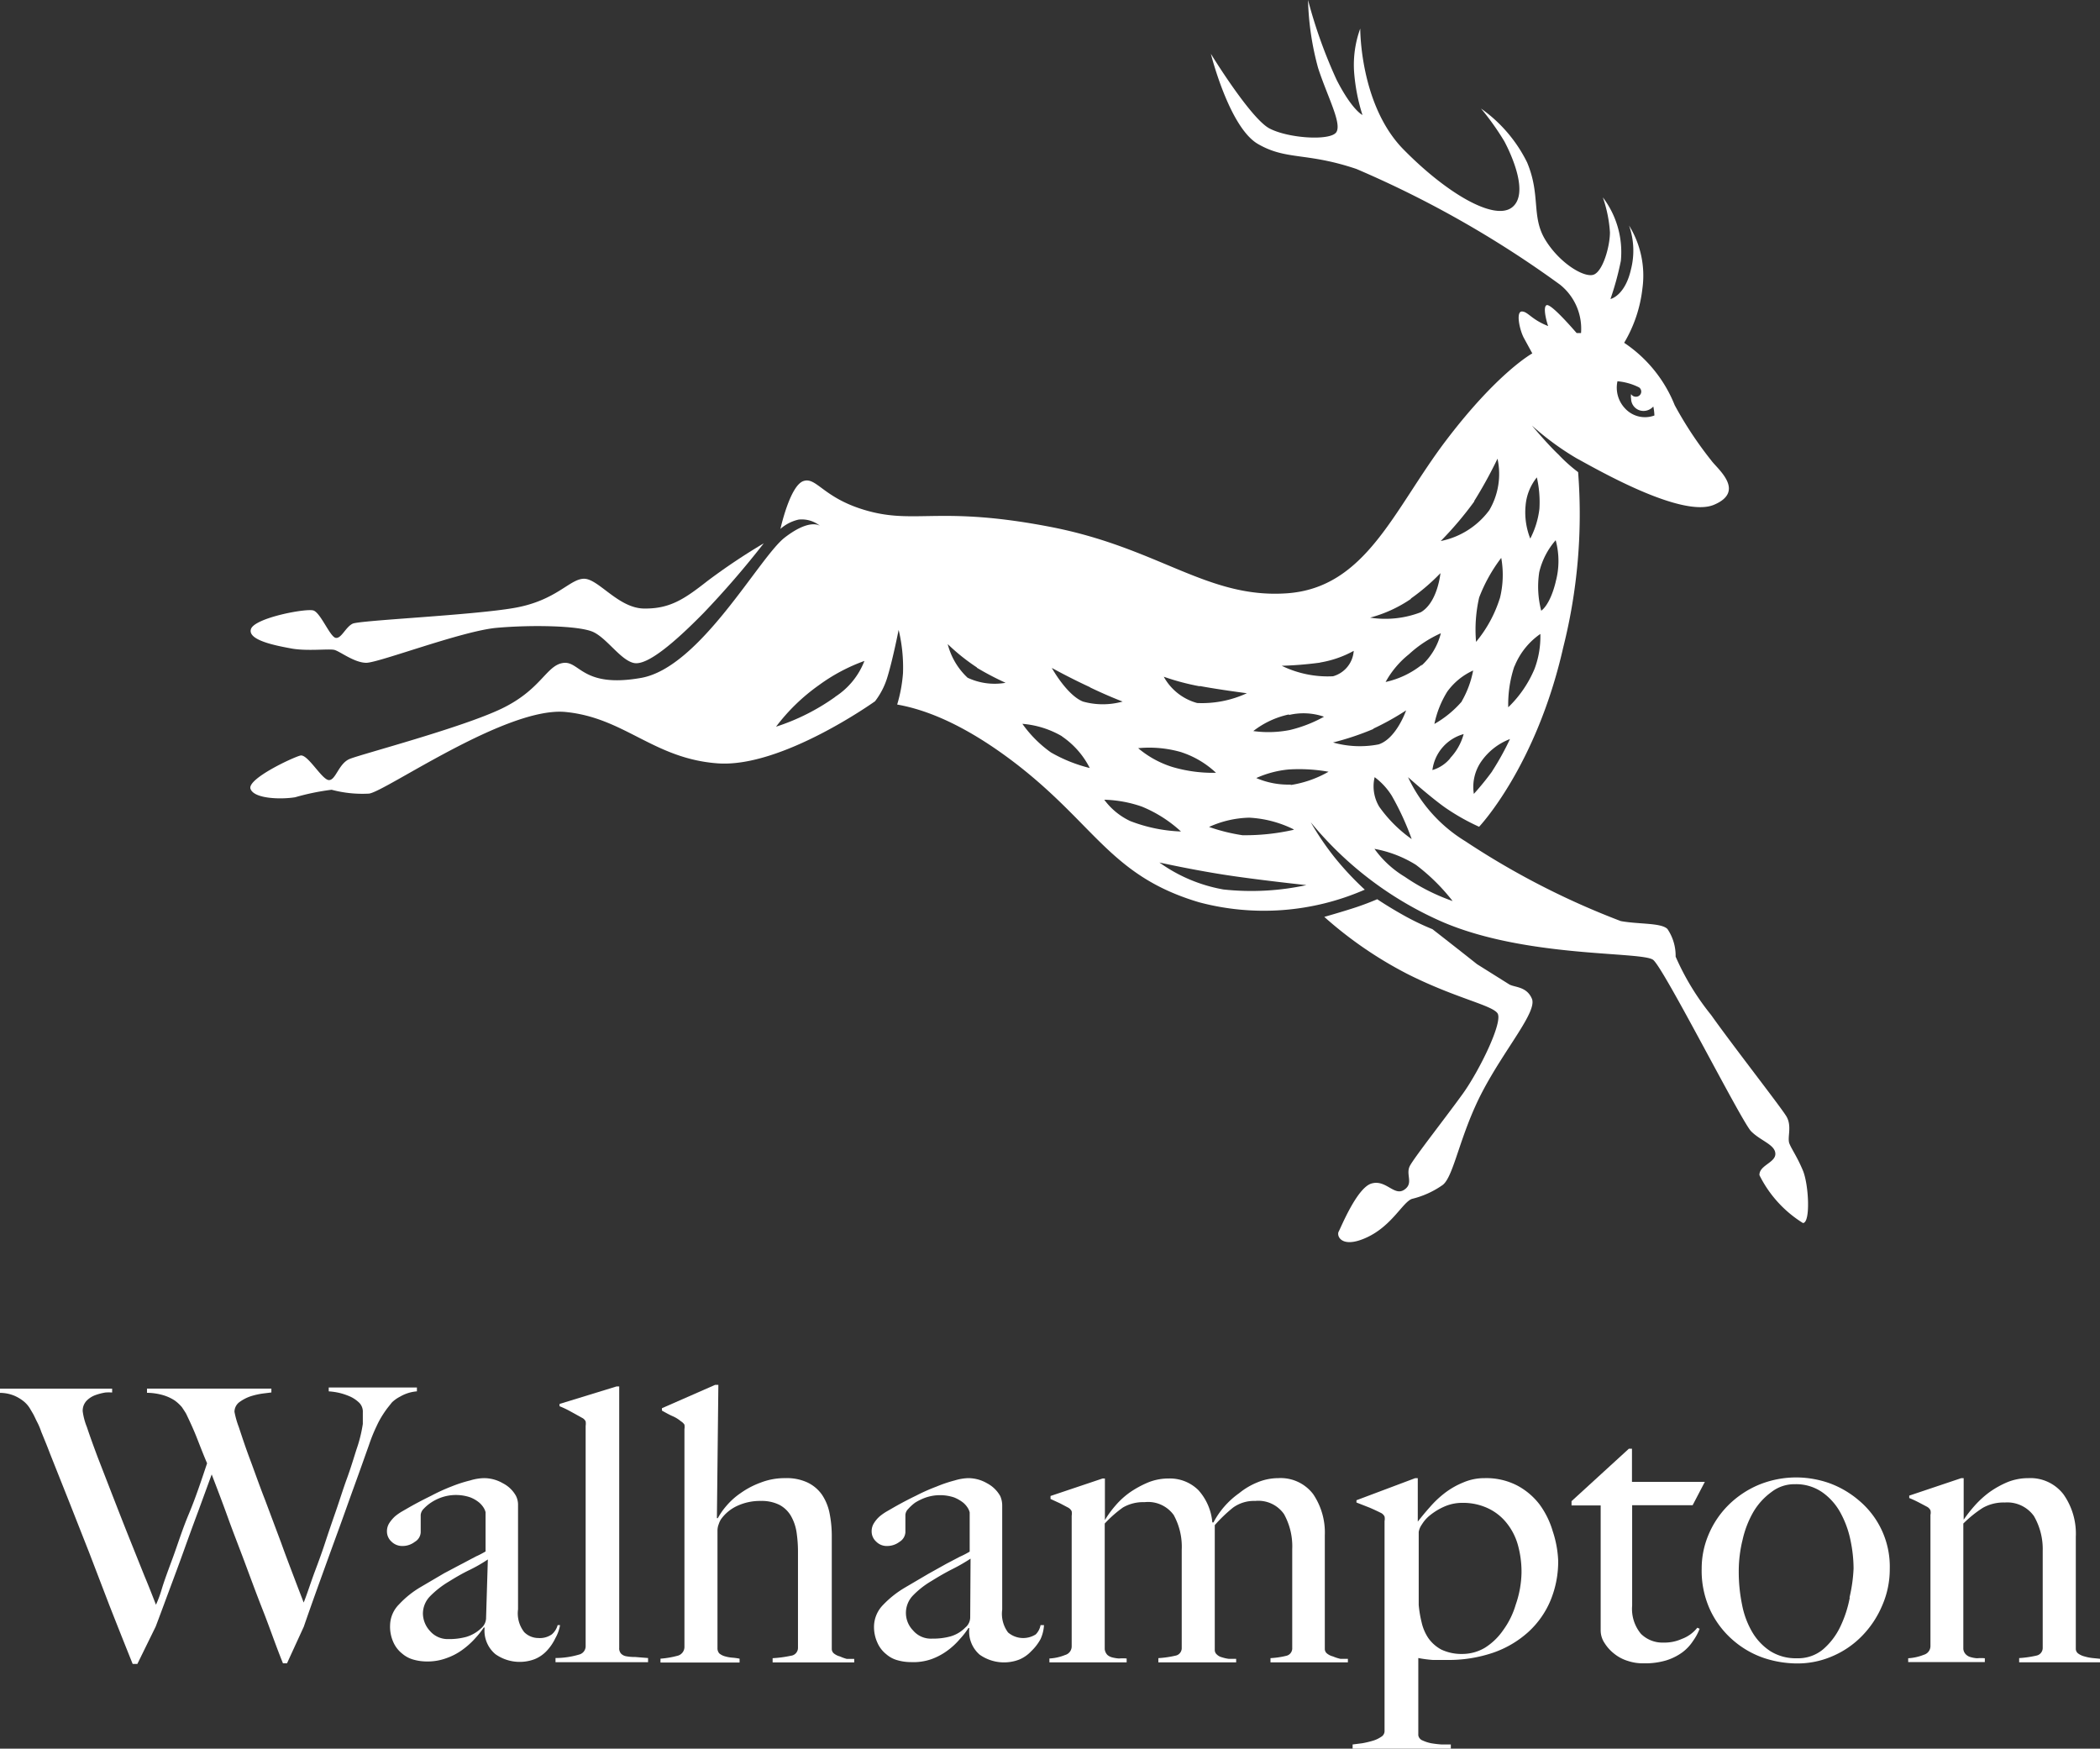
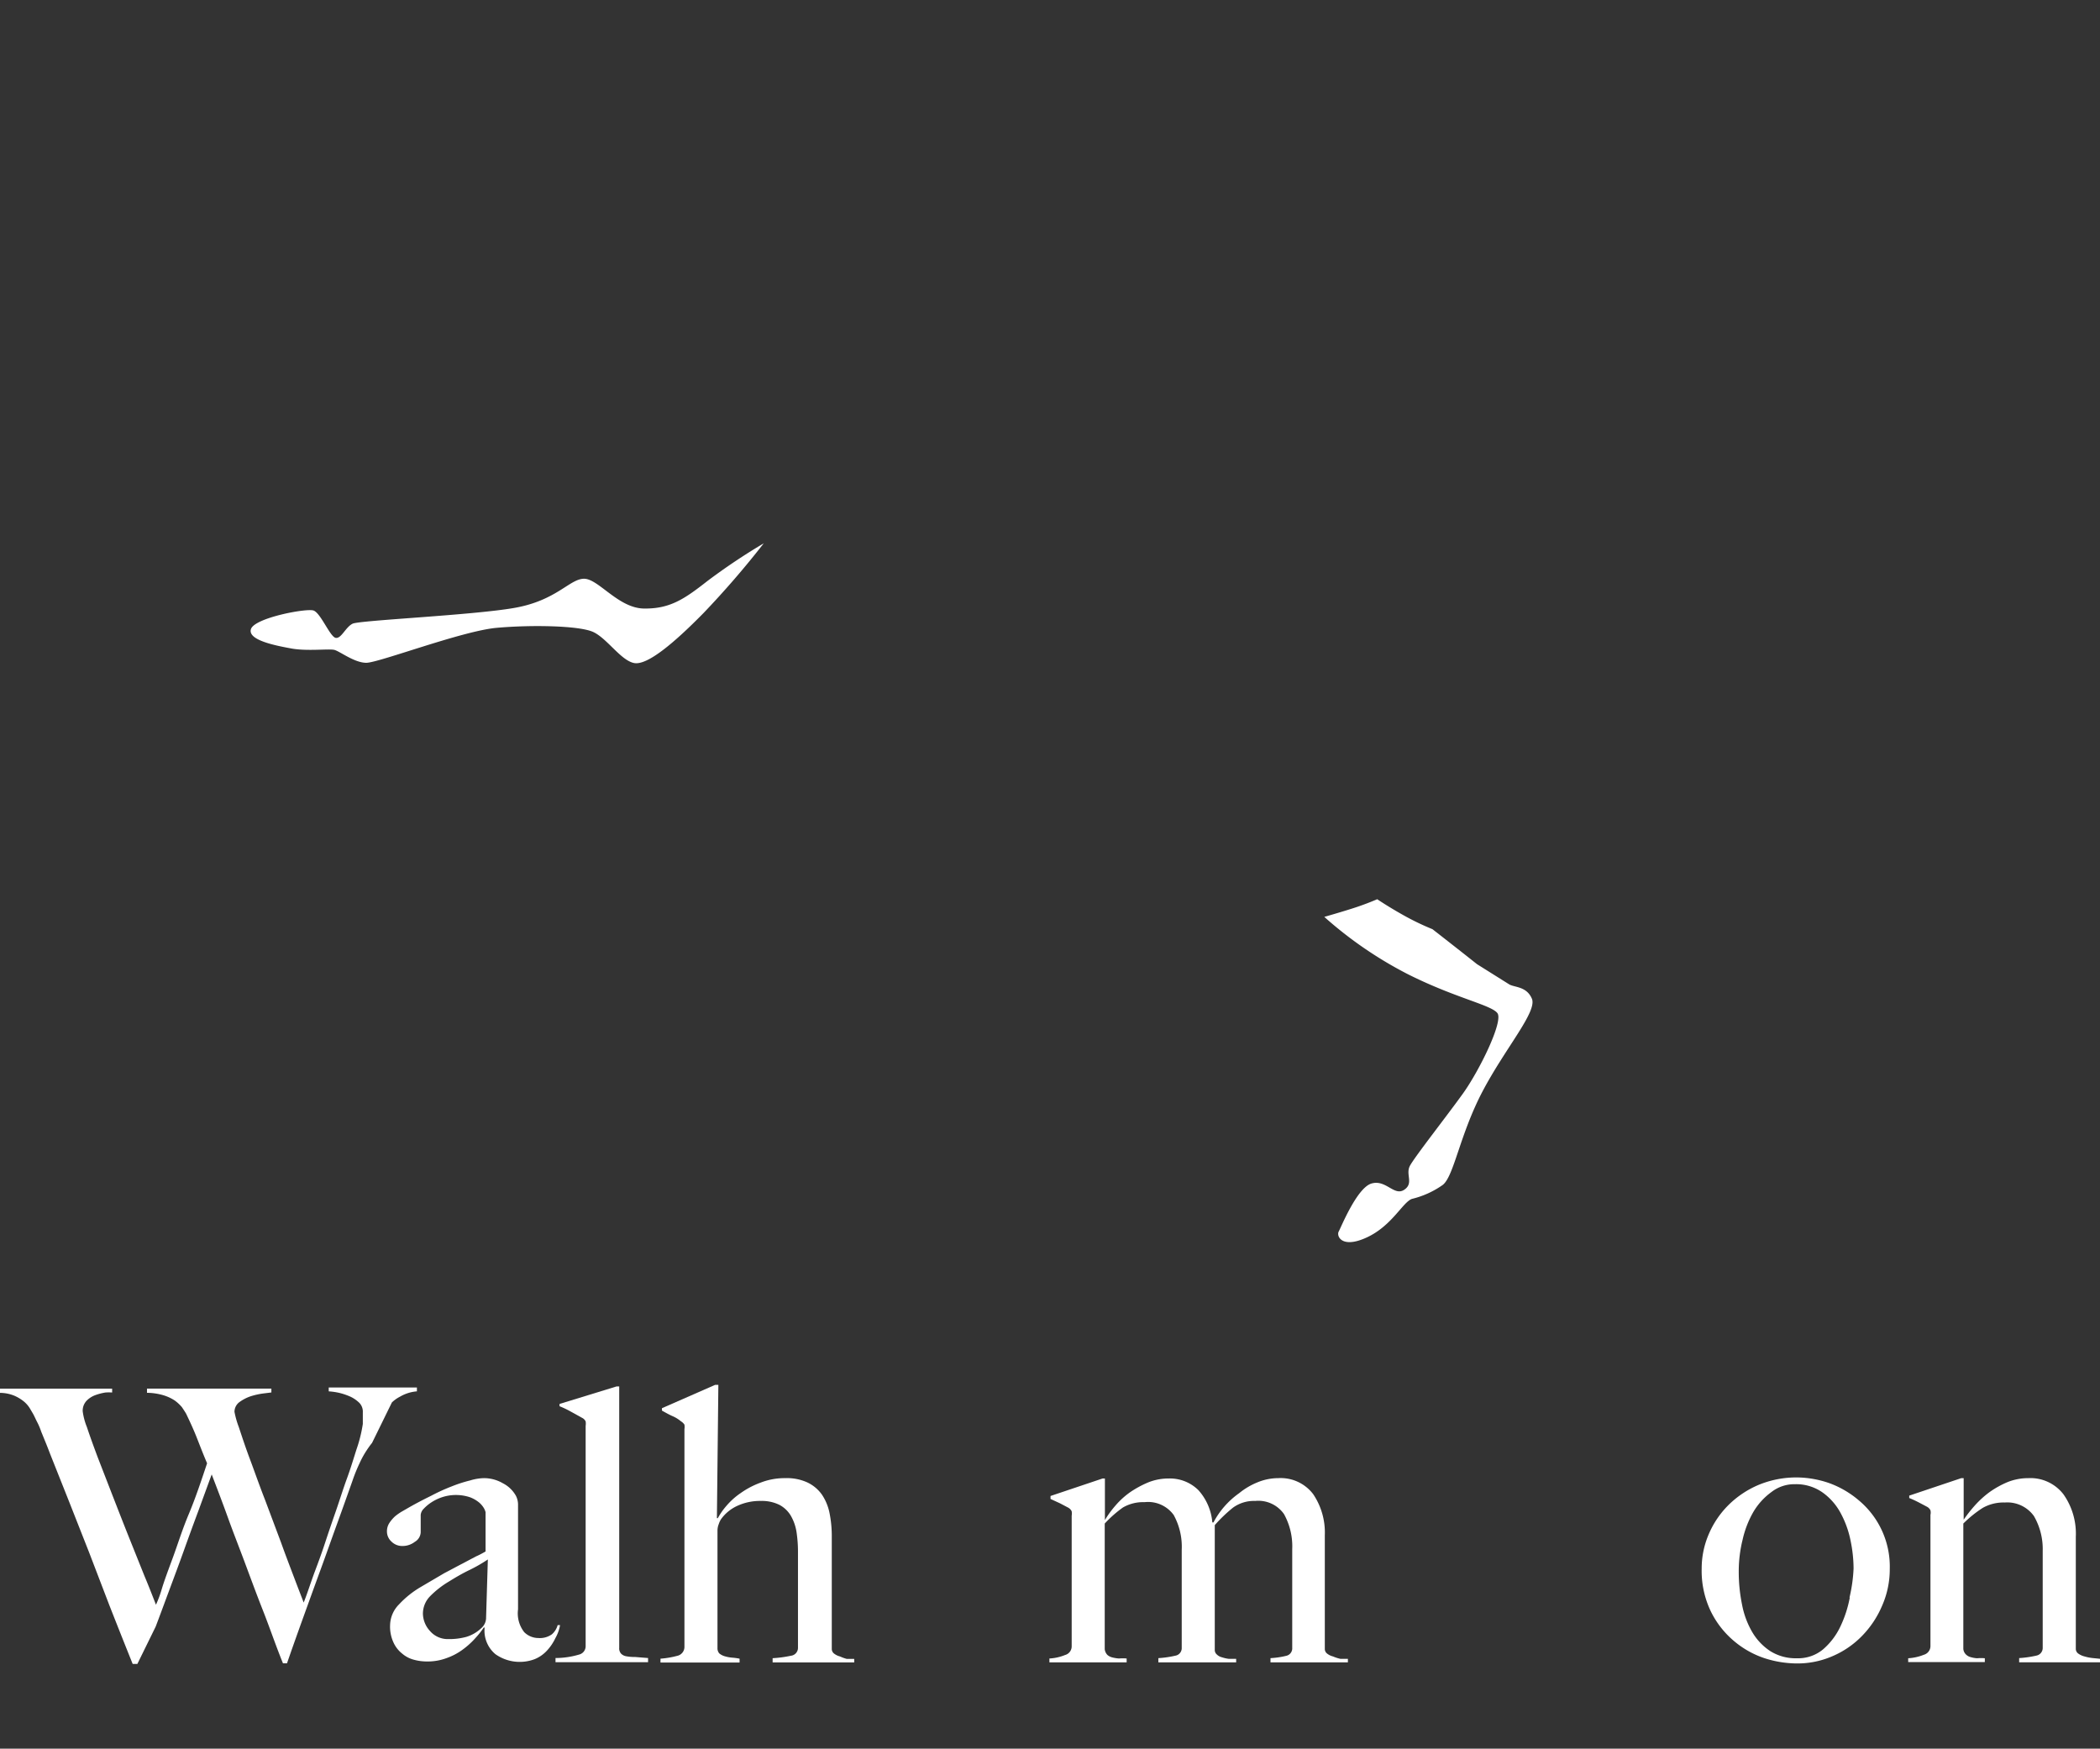
<svg xmlns="http://www.w3.org/2000/svg" width="360.3" height="300" viewBox="0 0 360.3 300">
  <rect x="0" y="0" width="360.3" height="300" fill="#333333" stroke="none" />
  <defs>
    <style>.cls-1{fill:#fff;}</style>
  </defs>
  <title>wh-logo-1</title>
  <g id="Layer_2" data-name="Layer 2">
    <g id="Layer_1-2" data-name="Layer 1">
      <g id="Layer_1-2-2" data-name="Layer 1-2">
-         <path class="cls-1" d="M67.24,240.6a5.87,5.87,0,0,1,1.41-1,6.75,6.75,0,0,1,2.88-.9v-.66H56.4v.66a11.34,11.34,0,0,1,1.84.27,10.89,10.89,0,0,1,1.92.66,5.63,5.63,0,0,1,1.5,1.05,2.17,2.17,0,0,1,.59,1.6v2a23.88,23.88,0,0,1-1.09,4.39c-.5,1.57-1,3.25-1.66,5.05s-1.22,3.64-1.85,5.45-1.25,3.61-1.85,5.44-1.16,3.34-1.69,4.75S53.17,272,52.82,273s-.59,1.63-.72,1.93c-.31-.84-.84-2.17-1.53-4s-1.51-3.94-2.35-6.29l-2.73-7.28c-1-2.55-1.81-4.9-2.6-7s-1.41-4-1.91-5.51a15.26,15.26,0,0,1-.75-2.64,2.08,2.08,0,0,1,.84-1.66,7.22,7.22,0,0,1,1.92-1,12.65,12.65,0,0,1,2.13-.48l1.44-.18v-.66H25.22v.72a10.29,10.29,0,0,1,2.82.42,7.46,7.46,0,0,1,1.94.9,7,7,0,0,1,1.23,1.14c.28.42.53.79.72,1.12.62,1.29,1.22,2.58,1.75,3.91s1.16,3,1.85,4.6c-1,3-2,6-3.13,8.69s-1.92,5.26-2.73,7.46-1.47,3.94-1.91,5.41a20.16,20.16,0,0,1-1,2.71c-.51-1.3-1.16-3-2-5l-2.63-6.56c-.94-2.35-1.85-4.69-2.79-7.1L16.76,250c-.75-2-1.38-3.75-1.85-5.17a11.11,11.11,0,0,1-.72-2.7,2.49,2.49,0,0,1,.63-1.78,4,4,0,0,1,1.53-1,9.36,9.36,0,0,1,1.73-.45,7.49,7.49,0,0,1,1.16,0v-.66H0v.72a6.55,6.55,0,0,1,2.44.48,7,7,0,0,1,1.66,1,4.89,4.89,0,0,1,1,1.14l.59,1c.29.54.5,1.05.76,1.53a11.22,11.22,0,0,1,.62,1.5l.69,1.69c.25.6.53,1.32.85,2.16l3.29,8.27,3.38,8.58,3.48,9.08q1.88,4.79,4,10.07h.81l3.14-6.4c.78-2.05,1.56-4.18,2.38-6.38s1.66-4.45,2.47-6.71,1.63-4.51,2.45-6.7l2.31-6.32c.94,2.44,1.88,4.9,2.79,7.43S41,265.38,42,268.06s2,5.41,3.14,8.3,2.19,6,3.41,9h.69l2.88-6.28c.85-2.47,1.79-5.11,2.79-7.88s2-5.54,3-8.27,1.94-5.42,2.88-8,1.79-5,2.54-7.1a27.85,27.85,0,0,1,1.28-3.16,15.34,15.34,0,0,1,1.16-2.1c.35-.54.69-1,.94-1.3Z" />
+         <path class="cls-1" d="M67.24,240.6a5.87,5.87,0,0,1,1.41-1,6.75,6.75,0,0,1,2.88-.9v-.66H56.4v.66a11.34,11.34,0,0,1,1.84.27,10.89,10.89,0,0,1,1.92.66,5.63,5.63,0,0,1,1.5,1.05,2.17,2.17,0,0,1,.59,1.6v2a23.88,23.88,0,0,1-1.09,4.39c-.5,1.57-1,3.25-1.66,5.05s-1.22,3.64-1.85,5.45-1.25,3.61-1.85,5.44-1.16,3.34-1.69,4.75S53.17,272,52.82,273s-.59,1.63-.72,1.93c-.31-.84-.84-2.17-1.53-4s-1.51-3.94-2.35-6.29l-2.73-7.28c-1-2.55-1.81-4.9-2.6-7s-1.41-4-1.91-5.51a15.26,15.26,0,0,1-.75-2.64,2.08,2.08,0,0,1,.84-1.66,7.22,7.22,0,0,1,1.92-1,12.65,12.65,0,0,1,2.13-.48l1.44-.18v-.66H25.22v.72a10.29,10.29,0,0,1,2.82.42,7.46,7.46,0,0,1,1.94.9,7,7,0,0,1,1.23,1.14c.28.42.53.79.72,1.12.62,1.29,1.22,2.58,1.75,3.91s1.16,3,1.85,4.6c-1,3-2,6-3.13,8.69s-1.92,5.26-2.73,7.46-1.47,3.94-1.91,5.41a20.16,20.16,0,0,1-1,2.71c-.51-1.3-1.16-3-2-5l-2.63-6.56c-.94-2.35-1.85-4.69-2.79-7.1L16.76,250c-.75-2-1.38-3.75-1.85-5.17a11.11,11.11,0,0,1-.72-2.7,2.49,2.49,0,0,1,.63-1.78,4,4,0,0,1,1.53-1,9.36,9.36,0,0,1,1.73-.45,7.49,7.49,0,0,1,1.16,0v-.66H0v.72a6.55,6.55,0,0,1,2.44.48,7,7,0,0,1,1.66,1,4.89,4.89,0,0,1,1,1.14l.59,1c.29.54.5,1.05.76,1.53a11.22,11.22,0,0,1,.62,1.5l.69,1.69c.25.6.53,1.32.85,2.16l3.29,8.27,3.38,8.58,3.48,9.08q1.88,4.79,4,10.07h.81l3.14-6.4c.78-2.05,1.56-4.18,2.38-6.38s1.66-4.45,2.47-6.71,1.63-4.51,2.45-6.7l2.31-6.32c.94,2.44,1.88,4.9,2.79,7.43S41,265.38,42,268.06s2,5.41,3.14,8.3,2.19,6,3.41,9h.69c.85-2.47,1.79-5.11,2.79-7.88s2-5.54,3-8.27,1.94-5.42,2.88-8,1.79-5,2.54-7.1a27.85,27.85,0,0,1,1.28-3.16,15.34,15.34,0,0,1,1.16-2.1c.35-.54.69-1,.94-1.3Z" />
        <path class="cls-1" d="M96.09,278.8h-.41a3.22,3.22,0,0,1-1,1.59,3.58,3.58,0,0,1-2.32.63,3.46,3.46,0,0,1-2.41-1,5.21,5.21,0,0,1-1.07-3.91V258.26a3.42,3.42,0,0,0-.34-1.6,5.31,5.31,0,0,0-2.26-2.19,6.42,6.42,0,0,0-3.32-.88,8.71,8.71,0,0,0-2.28.39A23.18,23.18,0,0,0,77.51,255,32.32,32.32,0,0,0,74,256.6c-1.22.6-2.44,1.23-3.63,1.9l-1.25.72a9.3,9.3,0,0,0-1.32.9,6,6,0,0,0-1,1.17,2.59,2.59,0,0,0-.41,1.45,2.34,2.34,0,0,0,.78,1.74,2.6,2.6,0,0,0,1.88.75,3.44,3.44,0,0,0,2.13-.72,2,2,0,0,0,1-1.62v-3a1.68,1.68,0,0,1,.47-1,7.45,7.45,0,0,1,1.32-1.12,8.13,8.13,0,0,1,1.85-.9,7.64,7.64,0,0,1,4.82,0,5.55,5.55,0,0,1,1.6.93,3.88,3.88,0,0,1,.82,1,2.85,2.85,0,0,1,.25.63v6.74c-.47.27-1,.57-1.69.87l-2.26,1.2c-.88.45-1.88,1-3.13,1.65l-4,2.35a16.38,16.38,0,0,0-3.76,3,5.19,5.19,0,0,0-1.54,3.52,6.46,6.46,0,0,0,.57,3,5.13,5.13,0,0,0,1.5,1.93,5,5,0,0,0,2,1.05,8.31,8.31,0,0,0,2.22.3,9.24,9.24,0,0,0,3.38-.57,10.48,10.48,0,0,0,2.79-1.47,13.7,13.7,0,0,0,2.2-2A14.72,14.72,0,0,0,83,279.22h.15A5.25,5.25,0,0,0,85,283.79a7.23,7.23,0,0,0,6.77.84,5.86,5.86,0,0,0,2.06-1.44,8.33,8.33,0,0,0,1.45-2.14A6.81,6.81,0,0,0,96.09,278.8ZM83.4,277.47a2.37,2.37,0,0,1-.81,1.84,6.35,6.35,0,0,1-2.54,1.5,11,11,0,0,1-3.13.39,4,4,0,0,1-3.14-1.38,4.5,4.5,0,0,1-1.22-3,4.27,4.27,0,0,1,1.26-3A16,16,0,0,1,77,271.34c1.16-.72,2.35-1.42,3.57-2a26.17,26.17,0,0,0,3.13-1.8Z" />
        <path class="cls-1" d="M107.46,284.15a1.61,1.61,0,0,1-.9-.45,1.35,1.35,0,0,1-.32-1V237.86h-.47l-9.77,3v.39a16.42,16.42,0,0,1,2.07,1l1.81,1a1.34,1.34,0,0,1,.6.6,2.55,2.55,0,0,1,0,.78v37.72a1.48,1.48,0,0,1-1,1.47,14.39,14.39,0,0,1-4.17.63v.72h15.88v-.72l-2.25-.18A7.36,7.36,0,0,1,107.46,284.15Z" />
        <path class="cls-1" d="M144.12,284.18a2.71,2.71,0,0,1-1-.48,1,1,0,0,1-.41-.78V263.61a19.93,19.93,0,0,0-.38-4,8.73,8.73,0,0,0-1.31-3.19,6.4,6.4,0,0,0-2.45-2.07,8.35,8.35,0,0,0-3.82-.76,11.31,11.31,0,0,0-4.23.76,14.45,14.45,0,0,0-3.44,1.8,12.25,12.25,0,0,0-2.48,2.23,11.79,11.79,0,0,0-1.44,2.07H123l.25-22.86h-.56l-9.12,4V242c.6.34,1.19.67,1.79.94a5.69,5.69,0,0,1,1.47.9,1.82,1.82,0,0,1,.6.57,2.55,2.55,0,0,1,0,.78v37.27a1.57,1.57,0,0,1-1.26,1.62,15.15,15.15,0,0,1-2.85.48v.66h13.57v-.66a10.41,10.41,0,0,0-1.35-.18,6.42,6.42,0,0,1-1.22-.24,2.66,2.66,0,0,1-.91-.48,1.33,1.33,0,0,1-.31-.93V262.62a3.05,3.05,0,0,1,.22-1.15,3.69,3.69,0,0,1,.37-.81,7,7,0,0,1,2.73-2.28,9.31,9.31,0,0,1,4.17-.88,6.77,6.77,0,0,1,3.13.67,5,5,0,0,1,1.94,1.83,8,8,0,0,1,1,2.83,23,23,0,0,1,.25,3.52v16.36a1.36,1.36,0,0,1-1.22,1.35,20.65,20.65,0,0,1-3.13.42v.72h14v-.6h-1.28A7.33,7.33,0,0,1,144.12,284.18Z" />
-         <path class="cls-1" d="M177.71,280.39a4,4,0,0,1-4.76-.33,5.35,5.35,0,0,1-1-3.91V258.26a4,4,0,0,0-.34-1.6,5.55,5.55,0,0,0-2.26-2.19,6.4,6.4,0,0,0-3.26-.88,8.79,8.79,0,0,0-2.28.39,23.18,23.18,0,0,0-3.14,1.06,32.32,32.32,0,0,0-3.51,1.56c-1.25.6-2.44,1.23-3.63,1.9l-1.25.72a9.3,9.3,0,0,0-1.32.9,5.22,5.22,0,0,0-1,1.17,2.59,2.59,0,0,0-.41,1.45,2.34,2.34,0,0,0,.78,1.74,2.52,2.52,0,0,0,1.88.75,3.51,3.51,0,0,0,2.13-.72,2.07,2.07,0,0,0,1-1.62v-3a1.57,1.57,0,0,1,.47-1A7.62,7.62,0,0,1,157,257.8a9.28,9.28,0,0,1,1.88-.9,7.64,7.64,0,0,1,4.82,0,6.38,6.38,0,0,1,1.6.93,3.88,3.88,0,0,1,.82,1,2.85,2.85,0,0,1,.25.63v6.74c-.47.27-1,.57-1.69.87l-2.29,1.2L159.29,270l-4,2.35a17.33,17.33,0,0,0-3.79,3,5.38,5.38,0,0,0-1.54,3.52,6.48,6.48,0,0,0,.6,3,5.13,5.13,0,0,0,1.5,1.93,4.85,4.85,0,0,0,2,1.05,8.31,8.31,0,0,0,2.22.3,9.4,9.4,0,0,0,3.45-.48,10.79,10.79,0,0,0,2.79-1.47,12.19,12.19,0,0,0,2.16-2,12.77,12.77,0,0,0,1.47-1.89h.16a5.24,5.24,0,0,0,1.78,4.57,7.26,7.26,0,0,0,6.77.84,6,6,0,0,0,2.07-1.44,8.49,8.49,0,0,0,1.6-2.08,6.67,6.67,0,0,0,.59-2.4h-.59A3,3,0,0,1,177.71,280.39Zm-11.25-3a2.29,2.29,0,0,1-.85,1.84,5.77,5.77,0,0,1-2.5,1.5,11.08,11.08,0,0,1-3.14.39,4,4,0,0,1-3.32-1.41,4.3,4.3,0,0,1,0-6,15,15,0,0,1,3.14-2.46c1.16-.72,2.35-1.42,3.6-2.05a30.22,30.22,0,0,0,3.13-1.8Z" />
        <path class="cls-1" d="M228.71,284.18a2.65,2.65,0,0,1-1-.48,1,1,0,0,1-.41-.78V263.4a11.75,11.75,0,0,0-2-7.07,7,7,0,0,0-6-2.74,9.35,9.35,0,0,0-3.58.73,12.22,12.22,0,0,0-3.13,1.86,14.3,14.3,0,0,0-4.39,5H208a9.45,9.45,0,0,0-2.39-5.53,6.94,6.94,0,0,0-5.1-2,9.32,9.32,0,0,0-3.51.67,17.33,17.33,0,0,0-3.14,1.71,13.61,13.61,0,0,0-2.5,2.29,17.16,17.16,0,0,0-1.79,2.46h0v-7.13h-.4l-8.93,3v.51l1.63.75,1.44.76a1.47,1.47,0,0,1,.56.6,2.55,2.55,0,0,1,0,.78v22.38a1.53,1.53,0,0,1-1.13,1.5,8.22,8.22,0,0,1-2.69.6v.66h13.25v-.66a7.17,7.17,0,0,0-1.31,0,6.05,6.05,0,0,1-1.13-.18,2,2,0,0,1-.85-.42,1.68,1.68,0,0,1-.47-1V261.38a20.09,20.09,0,0,1,3.13-2.76,6.92,6.92,0,0,1,3.7-.91,5.42,5.42,0,0,1,5,2.2,11.3,11.3,0,0,1,1.38,6v16.79a1.31,1.31,0,0,1-1.1,1.35,17.75,17.75,0,0,1-2.91.42v.72h13.35v-.6h-1.26a6.2,6.2,0,0,1-1.19-.27,1.83,1.83,0,0,1-.87-.48,1,1,0,0,1-.35-.78V261.65a25.38,25.38,0,0,1,3.13-3,6.1,6.1,0,0,1,3.8-1.15,5.37,5.37,0,0,1,4.95,2.26,11.4,11.4,0,0,1,1.41,6v16.94a1.31,1.31,0,0,1-.94,1.35,14.7,14.7,0,0,1-2.79.42v.72h13.28v-.6h-1.28A6.87,6.87,0,0,1,228.71,284.18Z" />
-         <path class="cls-1" d="M264.15,258.11a11.76,11.76,0,0,0-3.89-3.28,11.51,11.51,0,0,0-5.54-1.24,9.11,9.11,0,0,0-3.64.73,13.79,13.79,0,0,0-3.13,1.77,17.26,17.26,0,0,0-2.57,2.41c-.78.87-1.47,1.71-2.13,2.55h0v-7.46h-.44l-10.08,3.79v.39l2.25.88c.91.39,1.57.72,2,.93a1.37,1.37,0,0,1,.57.6,2,2,0,0,1,0,.78v36.09a1.15,1.15,0,0,1-.6.93,5,5,0,0,1-1.44.67,17.71,17.71,0,0,1-1.78.42l-1.66.21V300h16.85v-.72h-1.6a17.64,17.64,0,0,1-1.78-.21,6.66,6.66,0,0,1-1.47-.48,1.15,1.15,0,0,1-.73-.88V284.45a20.79,20.79,0,0,0,2.48.33h2.41a23.61,23.61,0,0,0,8-1.26,17.49,17.49,0,0,0,6-3.55,15.33,15.33,0,0,0,3.8-5.41,17.48,17.48,0,0,0,1.31-6.8,18.31,18.31,0,0,0-.94-5.08A14.75,14.75,0,0,0,264.15,258.11Zm-4.1,17.2a14.18,14.18,0,0,1-2.17,4.39,10.7,10.7,0,0,1-3.13,3,7.61,7.61,0,0,1-3.79,1.05,8.11,8.11,0,0,1-3.67-.75,6.43,6.43,0,0,1-2.25-2,8,8,0,0,1-1.13-2.67,19.29,19.29,0,0,1-.5-3V262.83a3,3,0,0,1,.53-1.27,6.08,6.08,0,0,1,1.47-1.65,10.93,10.93,0,0,1,2.39-1.44,7.63,7.63,0,0,1,3.13-.64,10,10,0,0,1,4.51,1,8.94,8.94,0,0,1,3.13,2.55,10.48,10.48,0,0,1,1.88,3.76,17.26,17.26,0,0,1,.6,4.63A17.61,17.61,0,0,1,260.05,275.31Z" />
-         <path class="cls-1" d="M288.56,281.17a7.21,7.21,0,0,1-3.14.63,5.24,5.24,0,0,1-3.88-1.5,6.68,6.68,0,0,1-1.51-4.84V258.23h10.38l2.09-4H280v-5.69h-.53l-9.84,9v.73h5v21.53a3.9,3.9,0,0,0,.66,2.07,7.1,7.1,0,0,0,1.66,1.84,6.91,6.91,0,0,0,2.32,1.23,8.16,8.16,0,0,0,2.73.42,12.76,12.76,0,0,0,3.79-.48,9.49,9.49,0,0,0,2.82-1.38,7.61,7.61,0,0,0,1.88-2,9.22,9.22,0,0,0,1.12-2.07l-.4-.18A6,6,0,0,1,288.56,281.17Z" />
        <path class="cls-1" d="M319,257.47a16.48,16.48,0,0,0-5.08-3,17.22,17.22,0,0,0-5.51-1,16.9,16.9,0,0,0-6.74,1.3,16.44,16.44,0,0,0-5.17,3.49,15.69,15.69,0,0,0-3.35,5,14.83,14.83,0,0,0-1.19,5.83,16.08,16.08,0,0,0,1.53,7.28,15.59,15.59,0,0,0,3.95,5.11,15.82,15.82,0,0,0,5.3,3,18.32,18.32,0,0,0,5.51.9,15,15,0,0,0,6.11-1.23,15.59,15.59,0,0,0,5.08-3.46,16.74,16.74,0,0,0,3.47-5.2,15.51,15.51,0,0,0,1.32-6.32,14.79,14.79,0,0,0-5.23-11.7Zm-1.63,16.61a20.11,20.11,0,0,1-1.63,5,11.84,11.84,0,0,1-2.95,3.88,6.67,6.67,0,0,1-4.48,1.53,8.21,8.21,0,0,1-4.54-1.2,9.91,9.91,0,0,1-3.13-3.28,14.81,14.81,0,0,1-1.76-4.75,27.87,27.87,0,0,1-.56-5.69,22.44,22.44,0,0,1,.66-5.41,17,17,0,0,1,1.85-4.78,11.38,11.38,0,0,1,3.13-3.43,6.38,6.38,0,0,1,4-1.32,7.84,7.84,0,0,1,4.73,1.41,10.33,10.33,0,0,1,3.13,3.58,16.77,16.77,0,0,1,1.69,4.72,23.81,23.81,0,0,1,.51,4.75A26.46,26.46,0,0,1,317.32,274.08Z" />
        <path class="cls-1" d="M359,284.45a7.69,7.69,0,0,1-1.35-.27,3.18,3.18,0,0,1-1.06-.48,1,1,0,0,1-.44-.78V263.67a11.73,11.73,0,0,0-2.1-7.28,7.14,7.14,0,0,0-6.05-2.8,9.52,9.52,0,0,0-3.54.67,15.94,15.94,0,0,0-3.13,1.74,16.47,16.47,0,0,0-2.54,2.32,24.22,24.22,0,0,0-1.88,2.4h0v-7.13h-.41l-8.93,3V257c.54.21,1.1.48,1.63.75l1.44.76a1.37,1.37,0,0,1,.57.6,1.71,1.71,0,0,1,0,.78v22.5a1.55,1.55,0,0,1-1.13,1.5,8.61,8.61,0,0,1-2.69.6v.66h13.15v-.66a7.17,7.17,0,0,0-1.31,0,4.89,4.89,0,0,1-1.07-.18,1.8,1.8,0,0,1-.81-.42,1.51,1.51,0,0,1-.5-1V261.38a19.91,19.91,0,0,1,3.35-2.7,7.23,7.23,0,0,1,3.76-.91,5.62,5.62,0,0,1,5,2.32,11.29,11.29,0,0,1,1.51,6v16.6a1.34,1.34,0,0,1-1.1,1.35,18.27,18.27,0,0,1-2.94.42v.72H360.3v-.6Z" />
        <path class="cls-1" d="M242.25,205.68a15.39,15.39,0,0,0,5.29-2.4c1.92-1.51,2.92-8.63,6.83-16.06s9.4-13.66,8.46-15.88-3.13-1.9-4-2.53l-5.42-3.4c-3.13-2.49-7.64-6-7.64-6a43.67,43.67,0,0,1-5-2.41c-2.53-1.41-4.48-2.73-4.48-2.73s-1.63.72-3.72,1.41-5.36,1.62-5.36,1.62a68.39,68.39,0,0,0,14.41,9.87c8.18,4.09,14.22,5.23,15.29,6.64s-3.13,9.93-5.92,13.81-8.3,10.89-9.09,12.39.72,3-1,4.12-3.13-1.83-5.61-1.08-5.2,7.49-5.61,8.24.51,3,4.83,1S240.65,206.26,242.25,205.68Z" />
        <path class="cls-1" d="M50.13,111.28c2.66.45,6.27,0,7.21.21s3.38,2.19,5.48,2.22,16.45-5.47,22.4-6,14.19-.39,16.57.72,4.73,4.87,7,5.32,6.9-3.48,11.88-8.54a155.78,155.78,0,0,0,10.37-12,106.31,106.31,0,0,0-9.71,6.5c-3.95,3.1-6.43,4.75-10.84,4.69s-7.81-5.11-10.28-5.11-4.7,3.73-11.94,5S61.72,106.41,60.5,107s-1.94,2.61-2.91,2.43-2.57-4.27-3.8-4.69S43.64,106,43.05,107.94,47.53,110.8,50.13,111.28Z" />
-         <path class="cls-1" d="M140.71,90.23s-1.7-1.39-6.08,2S120.15,114.5,110,116.3s-10.52-3-13.41-2.56-3.73,4.58-10.56,7.85S61.91,129.41,60,130.2s-2.38,3.66-3.57,3.63-3.64-4.51-4.89-4.21-9.18,4-8.56,5.72,5.21,1.83,7.65,1.44a40.31,40.31,0,0,1,6.27-1.29,20.38,20.38,0,0,0,6.42.66c2.88-.39,23.62-15,33.74-14s15.07,8,26.07,8.81,27-10.65,27-10.65A12.85,12.85,0,0,0,152.3,116c.91-3,1.88-7.94,1.88-7.94a27.5,27.5,0,0,1,.75,7.4,25,25,0,0,1-1,5.41c3.69.66,10.62,2.59,20.64,10.35,13.44,10.46,16.14,19.13,31.18,23.58a43.22,43.22,0,0,0,28.41-2.17,51.72,51.72,0,0,1-5.2-5.56,48.53,48.53,0,0,1-4.07-6,60.44,60.44,0,0,0,22.65,17.12c14.45,6.19,34.22,5,36.1,6.49s15.16,27.73,16.79,29.39,4.1,2.28,4.17,3.84-2.79,2-2.73,3.7a20.26,20.26,0,0,0,7.46,8.21c1.34,0,1-6.61,0-9s-1.91-3.61-2.32-4.63.5-3-.53-4.69-9.09-12-12.91-17.38a43.74,43.74,0,0,1-6.08-10,8.17,8.17,0,0,0-1.41-4.75c-1.1-1.08-4.89-.78-8-1.35a135.33,135.33,0,0,1-26.66-13.69,25.47,25.47,0,0,1-9.84-11s3.7,3.31,6.27,5.15a37.48,37.48,0,0,0,5.92,3.36s9.81-10.31,14.44-30.79A93.52,93.52,0,0,0,270.76,81a26.57,26.57,0,0,1-3.35-3c-2-1.89-4.58-5-4.58-5a47.75,47.75,0,0,0,7.62,5.6c3.54,1.92,18.08,10.34,23.62,8s.5-6.23-.47-7.61a64.54,64.54,0,0,1-6.27-9.48,23.23,23.23,0,0,0-8.67-10.7,23.28,23.28,0,0,0,3.13-9.3,16.31,16.31,0,0,0-2.29-10.82,13,13,0,0,1,.32,7.55c-.94,4.15-3.14,5-3.51,5.05a49.66,49.66,0,0,0,1.78-6.53A15.48,15.48,0,0,0,275,33.86a22.61,22.61,0,0,1,1.22,6c0,2.41-1.22,6.77-2.85,7.28s-5.8-2-8.24-6-.75-7.64-3.13-13.29a24.65,24.65,0,0,0-7.9-9.23,45.4,45.4,0,0,1,4,5.62c1.16,2.17,4.33,9,1.32,11.34s-11.09-2.29-18.61-9.93S233.38,4.9,233.38,4.9a18.17,18.17,0,0,0-1.06,7.37,32.27,32.27,0,0,0,1.44,7.46s-1.76-.81-4.42-6A83.94,83.94,0,0,1,224.42,0a48.57,48.57,0,0,0,1.73,11.67c1.59,4.9,4.1,9.47,3.13,11s-8.21,1.08-11.47-.63S207.75,9.23,207.75,9.23s3.14,12.6,8.06,15.46,8.3,1.39,16.92,4.3a178.73,178.73,0,0,1,34.93,19.85,9.68,9.68,0,0,1,3.6,8.3h-.75c-1.28-1.47-4.51-5.11-5.17-4.78s0,2.8.28,3.58c-2.91-1.14-3.48-2.5-4.51-2.5s-.44,3,.31,4.48l1.48,2.71s-5.92,3.22-14.85,15-13.66,25.23-27.29,26.16S198.83,94,180.31,90.41s-23-.58-31-2.65-9.14-6-11.46-5.23-3.95,8.21-3.95,8.21a7,7,0,0,1,3.13-1.6A5,5,0,0,1,140.71,90.23ZM281.23,66.47h0a.88.88,0,0,1-.54,1.59h0a.94.94,0,0,1-.84-.45h0a2.21,2.21,0,0,0,0,.81A2.12,2.12,0,0,0,282,70.5h0a2.27,2.27,0,0,0,1.66-.76h0a8.88,8.88,0,0,1,.19,1.54,4.64,4.64,0,0,1-5-1.17,5.18,5.18,0,0,1-1.34-4.7A10.12,10.12,0,0,1,281.23,66.47ZM189.46,137.2a21.13,21.13,0,0,1,6.45,1.18,22.42,22.42,0,0,1,6.71,4.27,26.76,26.76,0,0,1-8.68-1.78A11.7,11.7,0,0,1,189.46,137.2Zm20.46,15.4a26.81,26.81,0,0,1-11-4.63s5.39,1.2,11,2.08,14.22,1.8,14.22,1.8A44.68,44.68,0,0,1,209.92,152.6Zm11.62-18a13.91,13.91,0,0,1-6-1.12,17.52,17.52,0,0,1,5.57-1.47,28.92,28.92,0,0,1,6.83.39,18.83,18.83,0,0,1-6.58,2.29Zm28,20.09a34.53,34.53,0,0,1-8.52-4.27,17.4,17.4,0,0,1-5.2-4.79,20.27,20.27,0,0,1,7.11,2.74,33.76,33.76,0,0,1,6.45,6.41Zm-7.08-10.56a23.06,23.06,0,0,1-5.83-5.74,6.8,6.8,0,0,1-.78-5.06,11.59,11.59,0,0,1,2.94,3.19,46.84,46.84,0,0,1,3.51,7.7ZM244,114a15.21,15.21,0,0,1-6.27,3,15.85,15.85,0,0,1,4-4.75,20.12,20.12,0,0,1,5.48-3.61,11.23,11.23,0,0,1-3.41,5.63ZM248.89,130a6.24,6.24,0,0,1-3.13,2.11,7.37,7.37,0,0,1,5.36-6.17,9.61,9.61,0,0,1-2.38,4.19Zm1.91-9.65a17.9,17.9,0,0,1-4.7,3.85,17,17,0,0,1,2.2-5.53,11.15,11.15,0,0,1,4.45-3.64A16.8,16.8,0,0,1,250.8,120.3Zm5.2,12a47.82,47.82,0,0,1-3.13,3.85,7.66,7.66,0,0,1,1.25-5.53,10.63,10.63,0,0,1,4.95-3.88A47.13,47.13,0,0,1,256,132.33Zm10.91-32.51c-1,4.06-2.48,4.93-2.48,4.93a16.38,16.38,0,0,1-.34-6.61,12.78,12.78,0,0,1,2.82-5.48,13.58,13.58,0,0,1,0,7.13Zm-5.17-13a8.86,8.86,0,0,1,1.94-4.94,19.15,19.15,0,0,1,.44,5.39,14.88,14.88,0,0,1-1.57,5.11,12.27,12.27,0,0,1-.81-5.59Zm-1.91,27.52a12.32,12.32,0,0,1,4.45-5.6,15.7,15.7,0,0,1-1,6,19.72,19.72,0,0,1-4.51,6.58A20.6,20.6,0,0,1,259.83,114.29Zm-2.51-11.7a22,22,0,0,1-4.07,7.46,24.63,24.63,0,0,1,.53-7.61,27.19,27.19,0,0,1,3.79-6.8,16.58,16.58,0,0,1-.25,7Zm-4.39-16.7a75.36,75.36,0,0,0,4-7.27,12.28,12.28,0,0,1-1.41,8.84,13.7,13.7,0,0,1-8.33,5.29,60,60,0,0,0,5.76-6.8Zm-10.87,16.73a35.39,35.39,0,0,0,5.08-4.36s-.47,5-3.36,6.7a16.89,16.89,0,0,1-8.71.93,22.79,22.79,0,0,0,7-3.21ZM235.64,125a45.89,45.89,0,0,0,5.61-3.13s-1.66,4.85-4.73,5.84a16.91,16.91,0,0,1-7.81-.33,47.78,47.78,0,0,0,6.93-2.32Zm-9.15-11.34a18,18,0,0,0,5.77-2,4.87,4.87,0,0,1-3.55,4.36,18,18,0,0,1-8.8-1.8A63.09,63.09,0,0,0,226.49,113.68Zm-5.33,9a10.82,10.82,0,0,1,6,.3,22.94,22.94,0,0,1-5.86,2.28,18.85,18.85,0,0,1-6.27.18,15.06,15.06,0,0,1,6.11-2.85Zm.79,19.7a37.54,37.54,0,0,1-8.78.93,31.37,31.37,0,0,1-5.73-1.42,17.58,17.58,0,0,1,6.89-1.59,19.35,19.35,0,0,1,7.62,2Zm-16.11-24.67c3.42.64,8.09,1.24,8.09,1.24a18.36,18.36,0,0,1-8.53,1.68,9.33,9.33,0,0,1-5.73-4.51A41.09,41.09,0,0,0,205.84,117.74Zm-3.13,11.37a15.82,15.82,0,0,1,5.92,3.52,24.63,24.63,0,0,1-7.49-1,16.88,16.88,0,0,1-5.86-3.22,19.67,19.67,0,0,1,7.52.72ZM187,117.92c3.14,1.51,5.61,2.44,5.61,2.44a12.66,12.66,0,0,1-6.8,0c-2.78-1.11-5.35-5.77-5.35-5.77s3.38,1.86,6.61,3.33Zm-4.82,8.4a14.4,14.4,0,0,1,4.79,5.44,25.61,25.61,0,0,1-6.67-2.68,20.68,20.68,0,0,1-4.89-4.9A16,16,0,0,1,182.22,126.32Zm-14.57-11.76a50,50,0,0,0,4.92,2.58,10.91,10.91,0,0,1-6.52-.87,11.91,11.91,0,0,1-3.41-5.77,34.27,34.27,0,0,0,5,4Zm-24.31,5a37,37,0,0,1-10.15,5.11,33.22,33.22,0,0,1,7.36-7.13,30.9,30.9,0,0,1,7.8-4.15,12.8,12.8,0,0,1-5,6.14Z" />
      </g>
    </g>
  </g>
</svg>